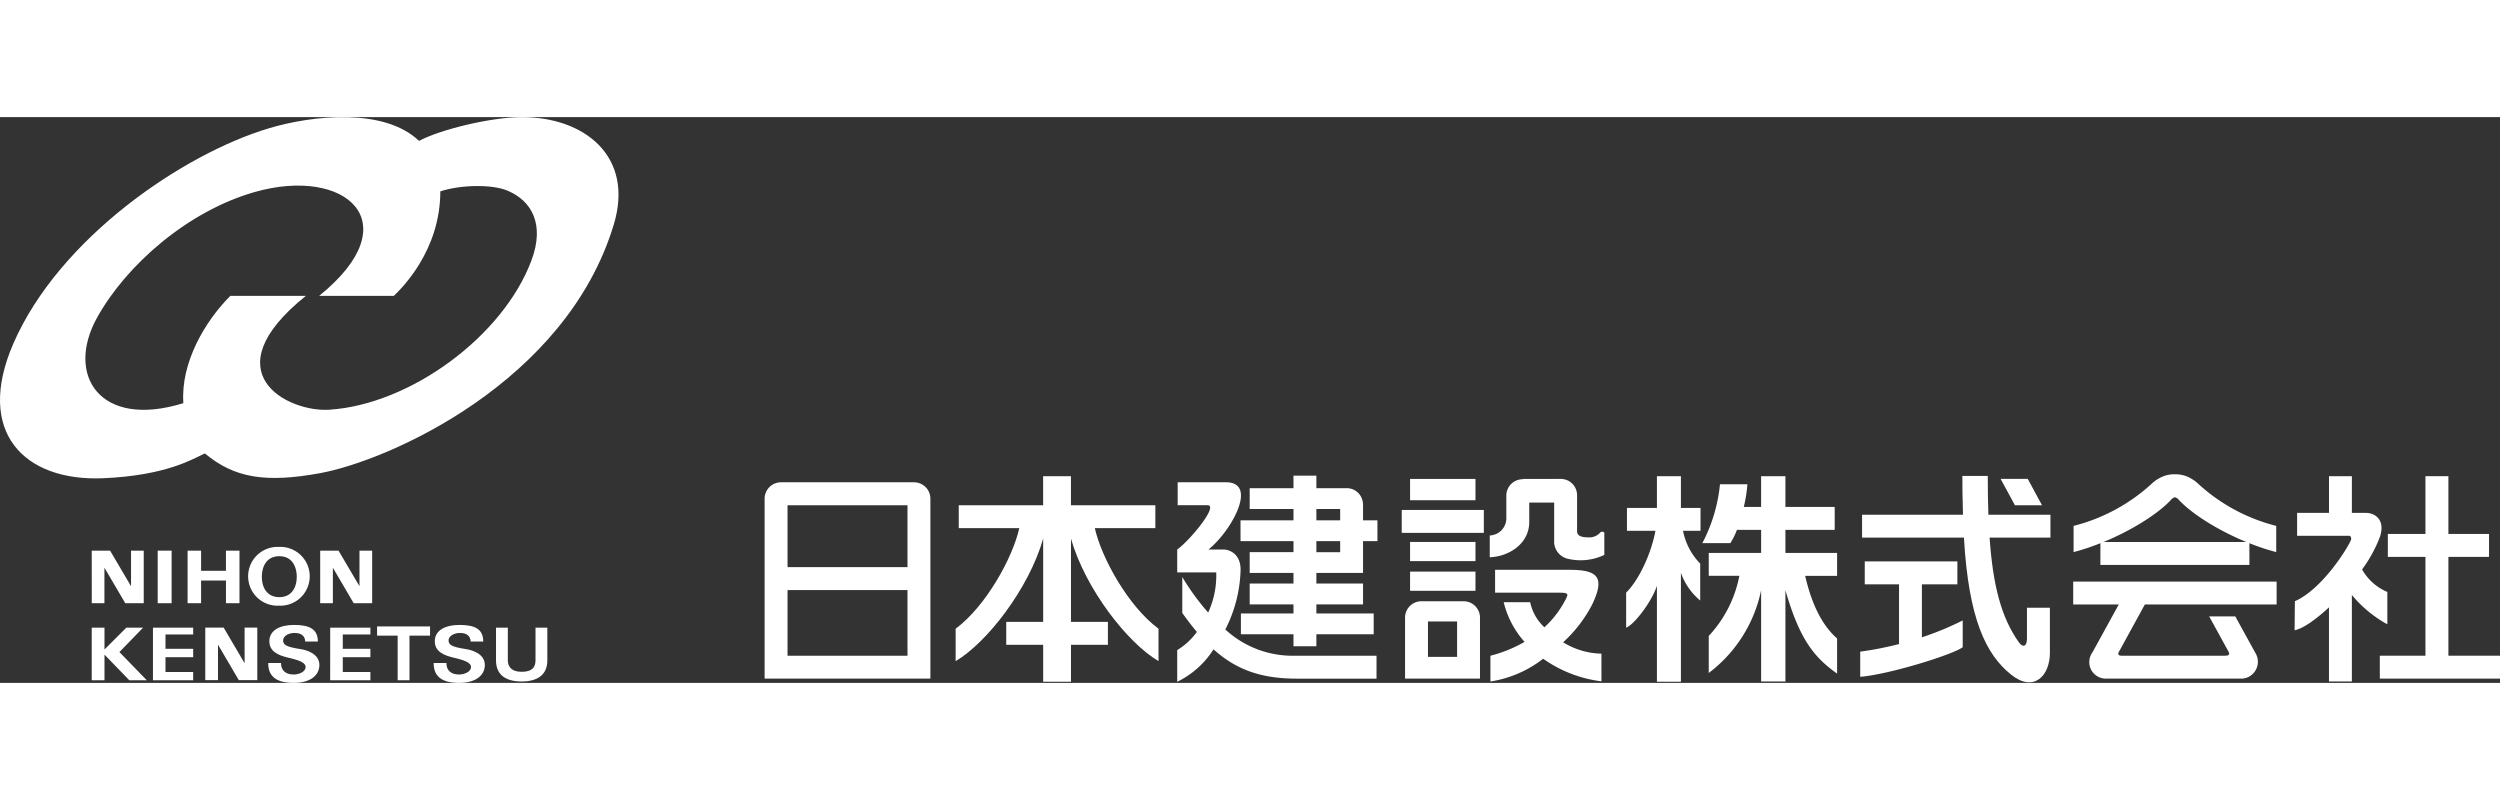
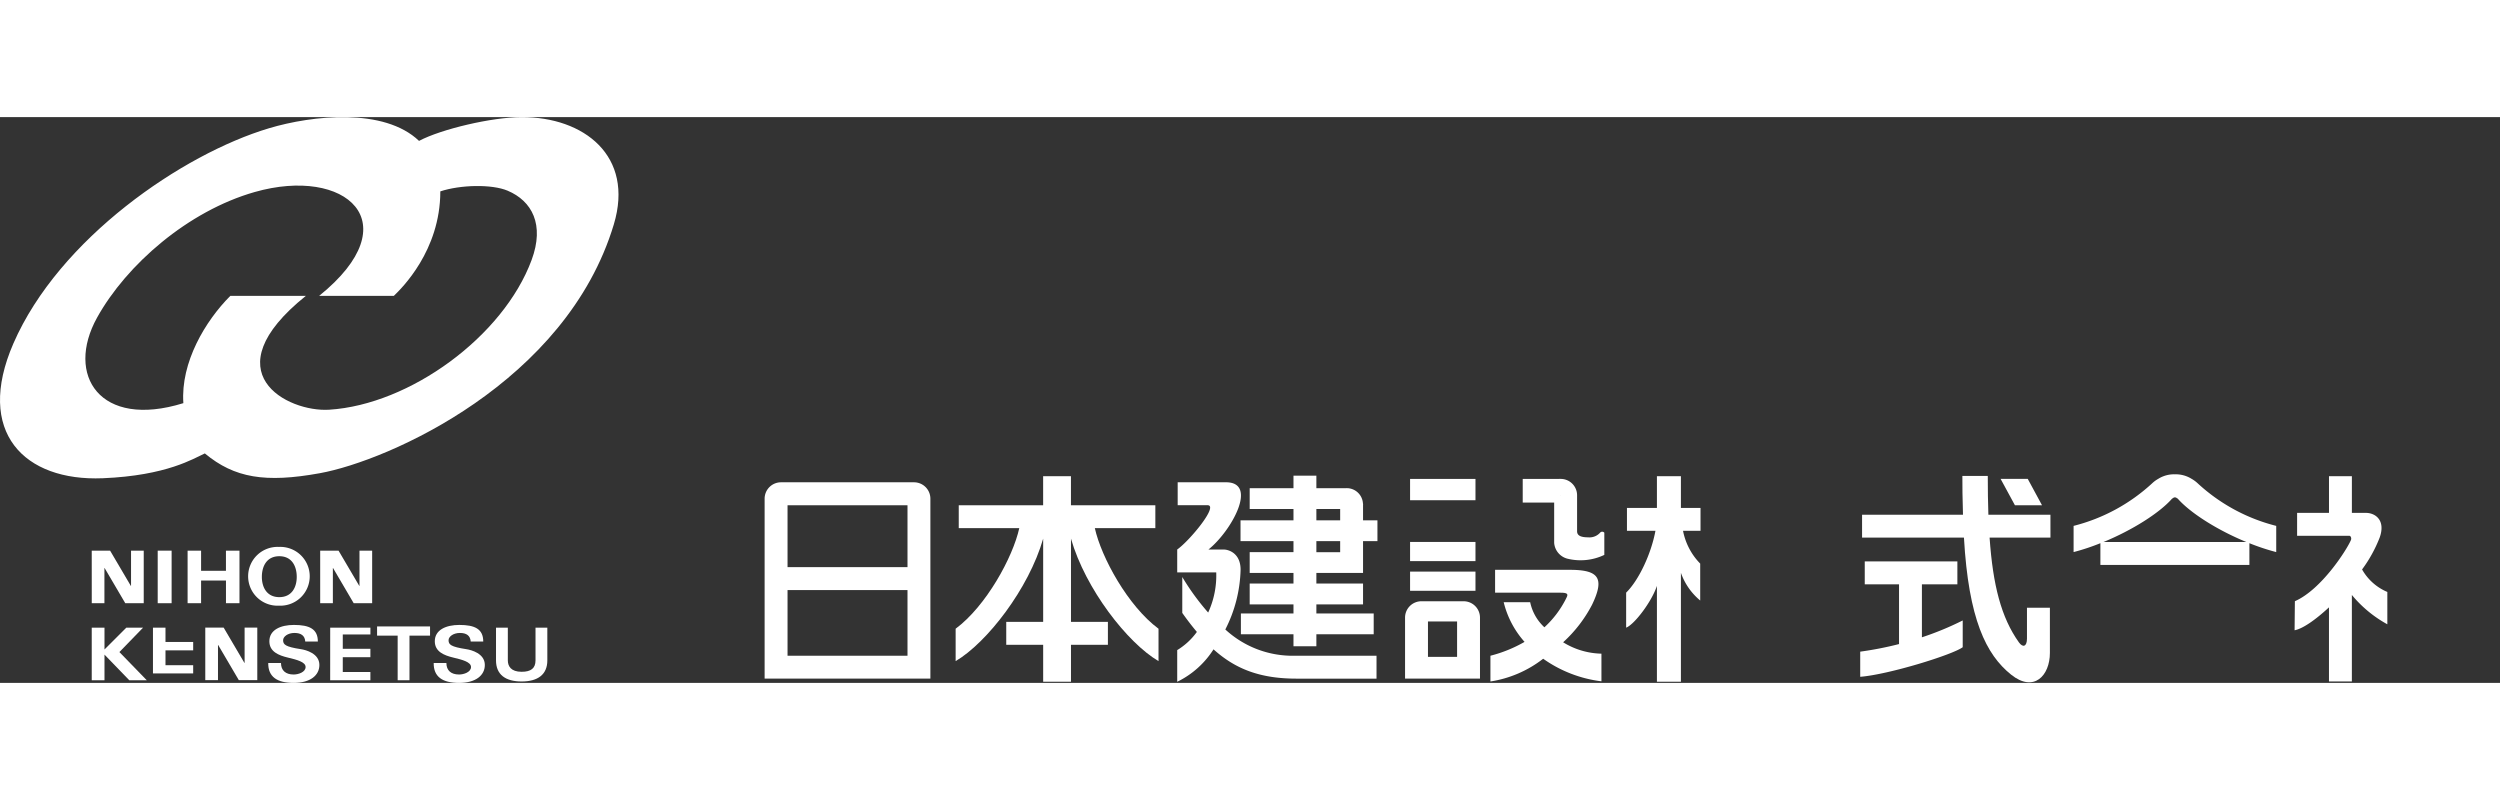
<svg xmlns="http://www.w3.org/2000/svg" width="600" height="192" viewBox="0 0 379.181 85.814">
  <rect x="0" y="0" width="379.181" height="85.814" fill="#333333" stroke="none" />
  <path d="M13.914,65.756H16.7l3.148,5.35h.027v-5.35H21.8v7.973H19l-3.135-5.338h-.027v5.338h-1.92Z" style="fill:#fff" />
  <path d="M31.135,77.431h2.788l3.148,5.351H37.1V77.431h1.924V85.4h-2.8l-3.134-5.336h-.028V85.4H31.135Z" style="fill:#fff" />
  <path d="M48.563,65.756h2.786l3.148,5.35h.026v-5.35h1.923v7.973h-2.8l-3.133-5.338h-.026v5.338H48.563Z" style="fill:#fff" />
  <path d="M23.919,65.756h2.11v7.973h-2.11Z" style="fill:#fff" />
  <path d="M28.454,65.756H30.5v3.058h3.77V65.756h2.052v7.973H34.273v-3.44H30.5v3.44H28.454Z" style="fill:#fff" />
  <path d="M42.306,65.191a4.46,4.46,0,1,1,0,8.91,4.46,4.46,0,1,1,0-8.91Zm.058,7.616c1.923,0,2.643-1.539,2.643-3.064,0-1.6-.72-3.142-2.643-3.142s-2.647,1.538-2.647,3.142C39.717,71.268,40.441,72.807,42.364,72.807Z" style="fill:#fff" />
  <path d="M13.914,77.437h1.934v3.307l3.31-3.307H21.7l-3.59,3.7,4.15,4.275H19.608l-3.76-3.888v3.888H13.914Z" style="fill:#fff" />
-   <path d="M23.2,77.437h6.1V78.47H25.1v2.169H29.3v1.273H25.1v2.253H29.3v1.246H23.2Z" style="fill:#fff" />
+   <path d="M23.2,77.437h6.1H25.1v2.169H29.3v1.273H25.1v2.253H29.3v1.246H23.2Z" style="fill:#fff" />
  <path d="M50.082,77.437h6.1V78.47H51.989v2.169h4.189v1.273H51.989v2.253h4.189v1.246h-6.1Z" style="fill:#fff" />
  <path d="M42.619,82.8c0,1.129.707,1.743,1.924,1.743.723,0,1.808-.363,1.808-1.139,0-.76-1.312-1.1-2.695-1.431s-2.8-.885-2.8-2.477c0-1.732,1.724-2.473,3.719-2.473,2.368,0,3.635.62,3.635,2.516H46.3c-.064-.9-.649-1.3-1.637-1.3-1.013,0-1.722.561-1.722,1.1,0,.654.324,1,2.715,1.363.725.112,2.785.64,2.785,2.392,0,1.557-1.352,2.721-3.9,2.721-2.522,0-3.884-.926-3.857-3.018Z" style="fill:#fff" />
  <path d="M67.706,82.8c0,1.129.707,1.743,1.925,1.743.722,0,1.809-.363,1.809-1.139,0-.76-1.311-1.1-2.692-1.431s-2.8-.885-2.8-2.477c0-1.732,1.719-2.473,3.716-2.473,2.366,0,3.632.62,3.632,2.516h-1.9c-.066-.9-.651-1.3-1.636-1.3-1.014,0-1.725.561-1.725,1.1,0,.654.326,1,2.716,1.363.725.112,2.785.64,2.785,2.392,0,1.557-1.355,2.721-3.9,2.721-2.519,0-3.883-.926-3.856-3.018Z" style="fill:#fff" />
  <path d="M60.314,78.646H57.191V77.251h8.035v1.395H62.107v6.765H60.314Z" style="fill:#fff" />
  <path d="M83.016,82.4c0,2.155-1.453,3.2-3.9,3.2s-3.885-1.039-3.885-3.2v-4.96h1.793V82.4c0,.87.466,1.73,2.092,1.73,1.433,0,2.107-.546,2.107-1.73v-4.96h1.791Z" style="fill:#fff" />
  <path d="M79.08,0C74.621.017,66.945,1.809,63.555,3.608,58.261-1.459,47.389-.279,40.806,1.689,27.684,5.609,8.958,18.42,2.032,34.331-3.827,47.8,3.687,55.265,15.587,54.774c9.744-.4,13.8-3.011,15.481-3.764,4.5,3.738,9.191,4.5,17.441,3C58.931,52.119,85.9,40.223,93.1,16.272,96.225,5.894,88.588-.033,79.08,0Zm1.554,21.665c-4.3,11.623-18.488,21.95-30.71,22.716-6.311.4-18.025-5.641-3.531-17.268H34.936C31.158,30.89,27.375,37.2,27.811,43.385,15.139,47.32,9.894,39.121,14.721,30.417c4.471-8.057,13.815-16.172,23.9-19.052,13.783-3.94,23.644,4.57,9.786,15.748H59.736c1.157-1.119,7.048-6.843,7.048-15.847,3.023-1.007,7.807-1.118,10.2-.109C80.691,12.718,82.622,16.3,80.634,21.665Z" style="fill:#fff" />
  <path d="M166.055,62.339h9.179v-3.47h-12.8V54.462h-4.219v4.407h-12.8v3.47h9.182c-.975,4.423-5.023,11.822-9.654,15.258v4.915c4.734-2.785,11.093-10.96,13.276-18.577V76.563h-5.6v3.474h5.6v5.6h4.219v-5.6h5.6V76.563h-5.6V63.935c2.187,7.617,8.546,15.792,13.278,18.577V77.6C171.075,74.161,167.031,66.762,166.055,62.339Z" style="fill:#fff" />
  <path d="M255.269,62.744h2.653v-3.47h-2.974V54.462h-3.639v4.812h-4.545v3.47h4.321c-.641,3.47-2.507,7.478-4.444,9.382v5.312c1.24-.48,3.858-3.9,4.668-6.34V85.637h3.639V69.121a9.63,9.63,0,0,0,2.926,4.2v-5.6A9.759,9.759,0,0,1,255.269,62.744Z" style="fill:#fff" />
  <path d="M195.548,81.69a15.04,15.04,0,0,1-9.7-3.978,20.97,20.97,0,0,0,2.315-9.068c0-2.5-1.807-3.059-2.575-3.059h-2.3c3.48-2.787,7.592-10.2,2.645-10.2h-7.312v3.48h4.53c1.741,0-2.719,5.392-4.6,6.716v3.47h5.918a13.436,13.436,0,0,1-1.223,6.094,36.361,36.361,0,0,1-3.927-5.389V75.2c.743,1.058,1.475,2,2.214,2.884a10.2,10.2,0,0,1-2.982,2.756v4.806a13.546,13.546,0,0,0,5.507-4.921c3.331,3,7.085,4.444,12.6,4.444H208.78V81.69Z" style="fill:#fff" />
  <path d="M236.715,57.357h-2.479a2.482,2.482,0,0,1,4.964,0v5.459c0,.637.538.919,1.662.919a2.166,2.166,0,0,0,1.826-.7.416.416,0,0,1,.643,0V66.4a8.347,8.347,0,0,1-5.631.566,2.687,2.687,0,0,1-1.976-2.394V57.756" style="fill:#fff" />
-   <path d="M230.954,57.357h2.478a2.482,2.482,0,0,0-4.963,0v3.355a2.614,2.614,0,0,1-2.513,2.741v3.309c3.039-.131,5.989-2.144,5.989-5.344V58.181" style="fill:#fff" />
  <path d="M206.736,69.14V64.311h2.183V61.16h-2.183V58.808c0-.018.012-.038.012-.06s-.012-.031-.012-.051v-.07h-.012a2.473,2.473,0,0,0-2.309-2.346v0h-.081c-.024,0-.046-.01-.07-.01s-.043.01-.067.01h-4.54v-1.9h-3.472v1.9h-6.642v3.156h6.642V61.16h-8.032v3.151h8.032v1.673h-6.642V69.14h6.642v1.608h-6.642v3.159h6.642v1.381h-7.976v3.155h7.976v1.814h3.472V78.443h8.695V75.288h-8.695V73.907h7.079V70.748h-7.079V69.14Zm-7.079-9.7h3.609V61.16h-3.609Zm0,4.876h3.609v1.673h-3.609Z" style="fill:#fff" />
  <path d="M221.991,73.432h-6.4a2.481,2.481,0,0,0-2.483,2.482v9.252h11.365V75.914A2.483,2.483,0,0,0,221.991,73.432ZM221,81.865h-4.417V76.5H221Z" style="fill:#fff" />
  <path d="M138.634,55.389H118.457a2.486,2.486,0,0,0-2.485,2.482V85.166h25.142V57.871A2.485,2.485,0,0,0,138.634,55.389Zm-19.186,3.48h18.194v9.392H119.448Zm0,22.821V71.733h18.194V81.69Z" style="fill:#fff" />
  <rect x="213.87" y="54.877" width="9.92" height="3.232" style="fill:#fff" />
  <rect x="230.954" y="54.877" width="5.761" height="3.587" style="fill:#fff" />
  <rect x="213.87" y="64.436" width="9.92" height="2.908" style="fill:#fff" />
  <rect x="213.87" y="68.934" width="9.92" height="2.91" style="fill:#fff" />
-   <rect x="212.604" y="59.584" width="12.453" height="3.474" style="fill:#fff" />
  <path d="M242.893,81.381a11.445,11.445,0,0,1-5.809-1.727,20.463,20.463,0,0,0,4.385-5.69c1.978-4.105.971-5.3-3.39-5.3H226.764v3.47h9.925c1.322,0,1.112.349.806.957a14.949,14.949,0,0,1-3.253,4.29,7.2,7.2,0,0,1-2.158-3.808h-4.016a14.037,14.037,0,0,0,3.164,6.021,20.517,20.517,0,0,1-5.175,2.1V85.6a17.334,17.334,0,0,0,8-3.45,19.352,19.352,0,0,0,8.838,3.426Z" style="fill:#fff" />
-   <path d="M278.636,66.1H270.8V62.605h7.472V59.129H270.8V54.462h-3.688v4.667h-2.629a21.011,21.011,0,0,0,.55-3.44h-4.159a24.253,24.253,0,0,1-2.679,8.929h4.25a10.877,10.877,0,0,0,1-2.013h3.669V66.1h-7.943v3.476h4.643a18.5,18.5,0,0,1-4.643,9.116v5.618a21.059,21.059,0,0,0,7.943-12.552V85.6H270.8V71.757c2.182,7.611,4.443,10.229,7.837,12.649V79.078c-2.362-2.08-3.877-5.328-4.845-9.5h4.845Z" style="fill:#fff" />
  <polygon points="309.717 58.871 305.608 58.871 303.438 54.873 307.554 54.873 309.717 58.871" style="fill:#fff" />
  <path d="M310.994,60.307h-9.412c-.061-1.831-.091-3.784-.091-5.886h-3.853c0,1.5.008,3.353.093,5.886H282.424v3.472h15.452c.705,12.385,3.361,17.729,7.137,20.77,3.478,2.8,5.9.145,5.9-3.282V74.415h-3.477v4.669c0,1.221-.614,1.427-1.215.593-2.69-3.755-3.957-8.7-4.455-15.9h9.231Z" style="fill:#fff" />
  <path d="M291.5,78.9V70.863h5.38V67.39H282.831v3.473h5.2v9.061a52.13,52.13,0,0,1-5.888,1.153V84.89c4.3-.341,13.977-3.327,15.546-4.488v-4.06A45.416,45.416,0,0,1,291.5,78.9Z" style="fill:#fff" />
  <path d="M333.265,55.485a4.824,4.824,0,0,0-.854-.618,4.547,4.547,0,0,0-2.489-.69h-.1a4.507,4.507,0,0,0-2.48.69,4.6,4.6,0,0,0-.857.618A27.5,27.5,0,0,1,314.507,62v3.974a32.932,32.932,0,0,0,4.064-1.348v3.3h22.6v-3.3a33.394,33.394,0,0,0,4.069,1.348V62A27.441,27.441,0,0,1,333.265,55.485Zm-14.218,8.959c4.37-1.8,8.455-4.384,10.373-6.549a.96.96,0,0,1,.109-.084l.018.02a.435.435,0,0,1,.167-.125.037.037,0,0,0,.021-.008.6.6,0,0,1,.139-.024.744.744,0,0,1,.145.024c.006.008.012.008.022.008a.47.47,0,0,1,.159.125l.022-.02a.667.667,0,0,1,.105.084c1.922,2.165,6,4.752,10.38,6.549Z" style="fill:#fff" />
-   <path d="M325.316,73.921H345.3V70.449H314.448v3.472h6.908l-4,7.281a2.506,2.506,0,0,0,1.94,3.964H340.1a2.562,2.562,0,0,0,1.973-3.906l-3.043-5.531h-3.959l2.944,5.362c.242.446-.049.6-.5.6H321.773c-.409,0-.623-.176-.393-.589Z" style="fill:#fff" />
-   <polygon points="371.355 81.69 371.355 66.703 377.517 66.703 377.517 63.223 371.355 63.223 371.355 54.462 367.875 54.462 367.875 63.223 362.17 63.223 362.17 66.703 367.875 66.703 367.875 81.69 360.953 81.69 360.953 85.166 379.181 85.166 379.181 81.69 371.355 81.69" style="fill:#fff" />
  <path d="M358.262,68.608a20.7,20.7,0,0,0,2.687-4.885c.91-2.64-.734-3.694-2.094-3.694h-2.14V54.462h-3.472v5.567h-4.836V63.5h7.927c.193.01.363.343.236.651-.6,1.427-4.448,7.5-8.5,9.272l-.044,4.409c1.227-.224,3.176-1.584,5.215-3.476V85.6h3.472V72.477a18.526,18.526,0,0,0,5.38,4.449V72.021A7.922,7.922,0,0,1,358.262,68.608Z" style="fill:#fff" />
</svg>